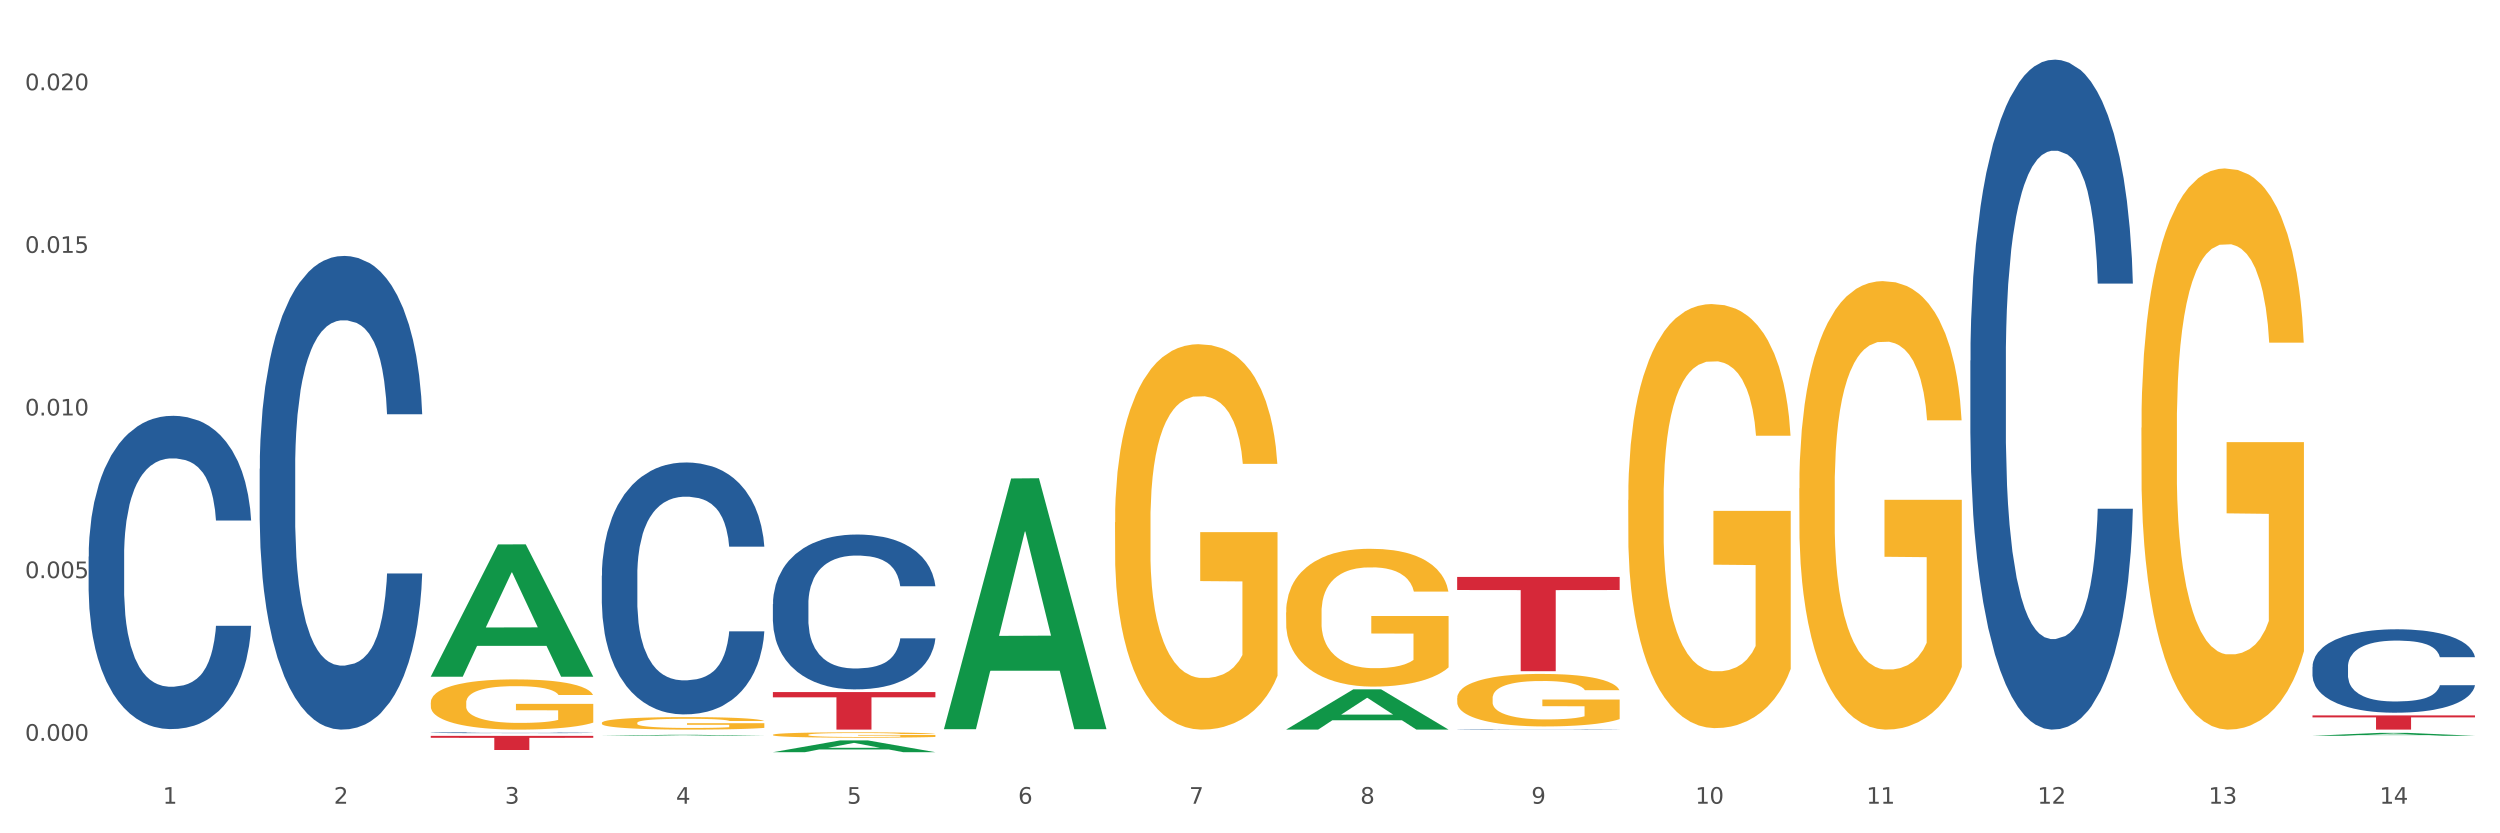
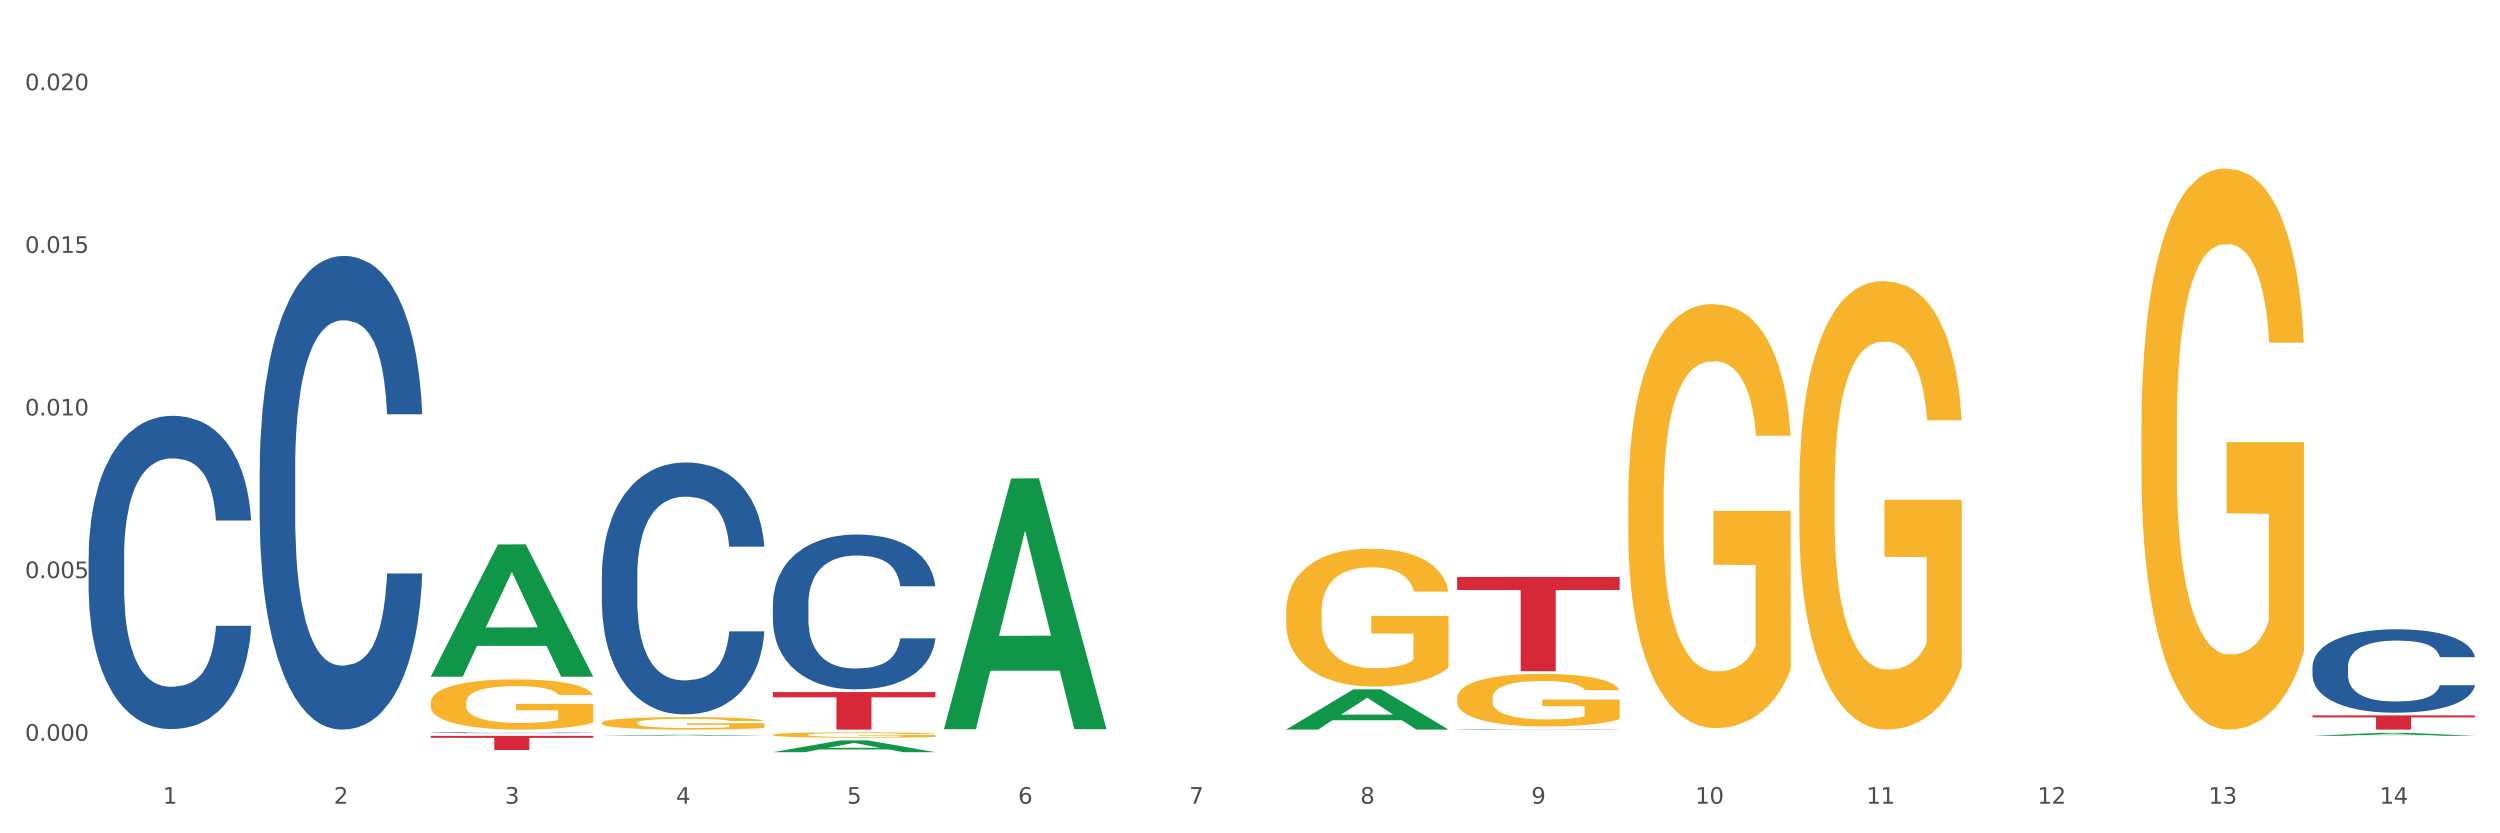
<svg xmlns="http://www.w3.org/2000/svg" xmlns:xlink="http://www.w3.org/1999/xlink" width="1080pt" height="360pt" viewBox="0 0 1080 360" version="1.1">
  <rect x="0" y="0" width="1080" height="360" fill="#333333" stroke="none" />
  <defs>
    <style type="text/css">*{stroke-linejoin: round; stroke-linecap: butt}</style>
  </defs>
  <g id="figure_1">
    <g id="patch_1">
      <path d="M 0 360  L 1080 360  L 1080 0  L 0 0  z " style="fill: #ffffff; stroke: #ffffff; stroke-linejoin: miter" />
    </g>
    <g id="axes_1">
      <g id="matplotlib.axis_1">
        <g id="xtick_1">
          <g id="text_1">
            <g style="fill: #4d4d4d" transform="translate(70.332 347.204) scale(0.096 -0.096)">
              <defs>
                <path id="DejaVuSans-31" d="M 794 531  L 1825 531  L 1825 4091  L 703 3866  L 703 4441  L 1819 4666  L 2450 4666  L 2450 531  L 3481 531  L 3481 0  L 794 0  L 794 531  z " transform="scale(0.016)" />
              </defs>
              <use xlink:href="#DejaVuSans-31" />
            </g>
          </g>
        </g>
        <g id="xtick_2">
          <g id="text_2">
            <g style="fill: #4d4d4d" transform="translate(144.233 347.204) scale(0.096 -0.096)">
              <defs>
                <path id="DejaVuSans-32" d="M 1228 531  L 3431 531  L 3431 0  L 469 0  L 469 531  Q 828 903 1448 1529  Q 2069 2156 2228 2338  Q 2531 2678 2651 2914  Q 2772 3150 2772 3378  Q 2772 3750 2511 3984  Q 2250 4219 1831 4219  Q 1534 4219 1204 4116  Q 875 4013 500 3803  L 500 4441  Q 881 4594 1212 4672  Q 1544 4750 1819 4750  Q 2544 4750 2975 4387  Q 3406 4025 3406 3419  Q 3406 3131 3298 2873  Q 3191 2616 2906 2266  Q 2828 2175 2409 1742  Q 1991 1309 1228 531  z " transform="scale(0.016)" />
              </defs>
              <use xlink:href="#DejaVuSans-32" />
            </g>
          </g>
        </g>
        <g id="xtick_3">
          <g id="text_3">
            <g style="fill: #4d4d4d" transform="translate(218.134 347.204) scale(0.096 -0.096)">
              <defs>
                <path id="DejaVuSans-33" d="M 2597 2516  Q 3050 2419 3304 2112  Q 3559 1806 3559 1356  Q 3559 666 3084 287  Q 2609 -91 1734 -91  Q 1441 -91 1130 -33  Q 819 25 488 141  L 488 750  Q 750 597 1062 519  Q 1375 441 1716 441  Q 2309 441 2620 675  Q 2931 909 2931 1356  Q 2931 1769 2642 2001  Q 2353 2234 1838 2234  L 1294 2234  L 1294 2753  L 1863 2753  Q 2328 2753 2575 2939  Q 2822 3125 2822 3475  Q 2822 3834 2567 4026  Q 2313 4219 1838 4219  Q 1578 4219 1281 4162  Q 984 4106 628 3988  L 628 4550  Q 988 4650 1302 4700  Q 1616 4750 1894 4750  Q 2613 4750 3031 4423  Q 3450 4097 3450 3541  Q 3450 3153 3228 2886  Q 3006 2619 2597 2516  z " transform="scale(0.016)" />
              </defs>
              <use xlink:href="#DejaVuSans-33" />
            </g>
          </g>
        </g>
        <g id="xtick_4">
          <g id="text_4">
            <g style="fill: #4d4d4d" transform="translate(292.034 347.204) scale(0.096 -0.096)">
              <defs>
                <path id="DejaVuSans-34" d="M 2419 4116  L 825 1625  L 2419 1625  L 2419 4116  z M 2253 4666  L 3047 4666  L 3047 1625  L 3713 1625  L 3713 1100  L 3047 1100  L 3047 0  L 2419 0  L 2419 1100  L 313 1100  L 313 1709  L 2253 4666  z " transform="scale(0.016)" />
              </defs>
              <use xlink:href="#DejaVuSans-34" />
            </g>
          </g>
        </g>
        <g id="xtick_5">
          <g id="text_5">
            <g style="fill: #4d4d4d" transform="translate(365.935 347.204) scale(0.096 -0.096)">
              <defs>
                <path id="DejaVuSans-35" d="M 691 4666  L 3169 4666  L 3169 4134  L 1269 4134  L 1269 2991  Q 1406 3038 1543 3061  Q 1681 3084 1819 3084  Q 2600 3084 3056 2656  Q 3513 2228 3513 1497  Q 3513 744 3044 326  Q 2575 -91 1722 -91  Q 1428 -91 1123 -41  Q 819 9 494 109  L 494 744  Q 775 591 1075 516  Q 1375 441 1709 441  Q 2250 441 2565 725  Q 2881 1009 2881 1497  Q 2881 1984 2565 2268  Q 2250 2553 1709 2553  Q 1456 2553 1204 2497  Q 953 2441 691 2322  L 691 4666  z " transform="scale(0.016)" />
              </defs>
              <use xlink:href="#DejaVuSans-35" />
            </g>
          </g>
        </g>
        <g id="xtick_6">
          <g id="text_6">
            <g style="fill: #4d4d4d" transform="translate(439.836 347.204) scale(0.096 -0.096)">
              <defs>
                <path id="DejaVuSans-36" d="M 2113 2584  Q 1688 2584 1439 2293  Q 1191 2003 1191 1497  Q 1191 994 1439 701  Q 1688 409 2113 409  Q 2538 409 2786 701  Q 3034 994 3034 1497  Q 3034 2003 2786 2293  Q 2538 2584 2113 2584  z M 3366 4563  L 3366 3988  Q 3128 4100 2886 4159  Q 2644 4219 2406 4219  Q 1781 4219 1451 3797  Q 1122 3375 1075 2522  Q 1259 2794 1537 2939  Q 1816 3084 2150 3084  Q 2853 3084 3261 2657  Q 3669 2231 3669 1497  Q 3669 778 3244 343  Q 2819 -91 2113 -91  Q 1303 -91 875 529  Q 447 1150 447 2328  Q 447 3434 972 4092  Q 1497 4750 2381 4750  Q 2619 4750 2861 4703  Q 3103 4656 3366 4563  z " transform="scale(0.016)" />
              </defs>
              <use xlink:href="#DejaVuSans-36" />
            </g>
          </g>
        </g>
        <g id="xtick_7">
          <g id="text_7">
            <g style="fill: #4d4d4d" transform="translate(513.737 347.204) scale(0.096 -0.096)">
              <defs>
                <path id="DejaVuSans-37" d="M 525 4666  L 3525 4666  L 3525 4397  L 1831 0  L 1172 0  L 2766 4134  L 525 4134  L 525 4666  z " transform="scale(0.016)" />
              </defs>
              <use xlink:href="#DejaVuSans-37" />
            </g>
          </g>
        </g>
        <g id="xtick_8">
          <g id="text_8">
            <g style="fill: #4d4d4d" transform="translate(587.638 347.204) scale(0.096 -0.096)">
              <defs>
                <path id="DejaVuSans-38" d="M 2034 2216  Q 1584 2216 1326 1975  Q 1069 1734 1069 1313  Q 1069 891 1326 650  Q 1584 409 2034 409  Q 2484 409 2743 651  Q 3003 894 3003 1313  Q 3003 1734 2745 1975  Q 2488 2216 2034 2216  z M 1403 2484  Q 997 2584 770 2862  Q 544 3141 544 3541  Q 544 4100 942 4425  Q 1341 4750 2034 4750  Q 2731 4750 3128 4425  Q 3525 4100 3525 3541  Q 3525 3141 3298 2862  Q 3072 2584 2669 2484  Q 3125 2378 3379 2068  Q 3634 1759 3634 1313  Q 3634 634 3220 271  Q 2806 -91 2034 -91  Q 1263 -91 848 271  Q 434 634 434 1313  Q 434 1759 690 2068  Q 947 2378 1403 2484  z M 1172 3481  Q 1172 3119 1398 2916  Q 1625 2713 2034 2713  Q 2441 2713 2670 2916  Q 2900 3119 2900 3481  Q 2900 3844 2670 4047  Q 2441 4250 2034 4250  Q 1625 4250 1398 4047  Q 1172 3844 1172 3481  z " transform="scale(0.016)" />
              </defs>
              <use xlink:href="#DejaVuSans-38" />
            </g>
          </g>
        </g>
        <g id="xtick_9">
          <g id="text_9">
            <g style="fill: #4d4d4d" transform="translate(661.539 347.204) scale(0.096 -0.096)">
              <defs>
                <path id="DejaVuSans-39" d="M 703 97  L 703 672  Q 941 559 1184 500  Q 1428 441 1663 441  Q 2288 441 2617 861  Q 2947 1281 2994 2138  Q 2813 1869 2534 1725  Q 2256 1581 1919 1581  Q 1219 1581 811 2004  Q 403 2428 403 3163  Q 403 3881 828 4315  Q 1253 4750 1959 4750  Q 2769 4750 3195 4129  Q 3622 3509 3622 2328  Q 3622 1225 3098 567  Q 2575 -91 1691 -91  Q 1453 -91 1209 -44  Q 966 3 703 97  z M 1959 2075  Q 2384 2075 2632 2365  Q 2881 2656 2881 3163  Q 2881 3666 2632 3958  Q 2384 4250 1959 4250  Q 1534 4250 1286 3958  Q 1038 3666 1038 3163  Q 1038 2656 1286 2365  Q 1534 2075 1959 2075  z " transform="scale(0.016)" />
              </defs>
              <use xlink:href="#DejaVuSans-39" />
            </g>
          </g>
        </g>
        <g id="xtick_10">
          <g id="text_10">
            <g style="fill: #4d4d4d" transform="translate(732.386 347.204) scale(0.096 -0.096)">
              <defs>
                <path id="DejaVuSans-30" d="M 2034 4250  Q 1547 4250 1301 3770  Q 1056 3291 1056 2328  Q 1056 1369 1301 889  Q 1547 409 2034 409  Q 2525 409 2770 889  Q 3016 1369 3016 2328  Q 3016 3291 2770 3770  Q 2525 4250 2034 4250  z M 2034 4750  Q 2819 4750 3233 4129  Q 3647 3509 3647 2328  Q 3647 1150 3233 529  Q 2819 -91 2034 -91  Q 1250 -91 836 529  Q 422 1150 422 2328  Q 422 3509 836 4129  Q 1250 4750 2034 4750  z " transform="scale(0.016)" />
              </defs>
              <use xlink:href="#DejaVuSans-31" />
              <use xlink:href="#DejaVuSans-30" transform="translate(63.623 0)" />
            </g>
          </g>
        </g>
        <g id="xtick_11">
          <g id="text_11">
            <g style="fill: #4d4d4d" transform="translate(806.287 347.204) scale(0.096 -0.096)">
              <use xlink:href="#DejaVuSans-31" />
              <use xlink:href="#DejaVuSans-31" transform="translate(63.623 0)" />
            </g>
          </g>
        </g>
        <g id="xtick_12">
          <g id="text_12">
            <g style="fill: #4d4d4d" transform="translate(880.187 347.204) scale(0.096 -0.096)">
              <use xlink:href="#DejaVuSans-31" />
              <use xlink:href="#DejaVuSans-32" transform="translate(63.623 0)" />
            </g>
          </g>
        </g>
        <g id="xtick_13">
          <g id="text_13">
            <g style="fill: #4d4d4d" transform="translate(954.088 347.204) scale(0.096 -0.096)">
              <use xlink:href="#DejaVuSans-31" />
              <use xlink:href="#DejaVuSans-33" transform="translate(63.623 0)" />
            </g>
          </g>
        </g>
        <g id="xtick_14">
          <g id="text_14">
            <g style="fill: #4d4d4d" transform="translate(1027.989 347.204) scale(0.096 -0.096)">
              <use xlink:href="#DejaVuSans-31" />
              <use xlink:href="#DejaVuSans-34" transform="translate(63.623 0)" />
            </g>
          </g>
        </g>
        <g id="xtick_15" />
        <g id="xtick_16" />
        <g id="xtick_17" />
        <g id="xtick_18" />
        <g id="xtick_19" />
        <g id="xtick_20" />
        <g id="xtick_21" />
        <g id="xtick_22" />
        <g id="xtick_23" />
        <g id="xtick_24" />
        <g id="xtick_25" />
        <g id="xtick_26" />
        <g id="xtick_27" />
      </g>
      <g id="matplotlib.axis_2">
        <g id="ytick_1">
          <g id="text_15">
            <g style="fill: #4d4d4d" transform="translate(10.8 320.008) scale(0.096 -0.096)">
              <defs>
                <path id="DejaVuSans-2e" d="M 684 794  L 1344 794  L 1344 0  L 684 0  L 684 794  z " transform="scale(0.016)" />
              </defs>
              <use xlink:href="#DejaVuSans-30" />
              <use xlink:href="#DejaVuSans-2e" transform="translate(63.623 0)" />
              <use xlink:href="#DejaVuSans-30" transform="translate(95.41 0)" />
              <use xlink:href="#DejaVuSans-30" transform="translate(159.033 0)" />
              <use xlink:href="#DejaVuSans-30" transform="translate(222.656 0)" />
            </g>
          </g>
        </g>
        <g id="ytick_2">
          <g id="text_16">
            <g style="fill: #4d4d4d" transform="translate(10.8 249.751) scale(0.096 -0.096)">
              <use xlink:href="#DejaVuSans-30" />
              <use xlink:href="#DejaVuSans-2e" transform="translate(63.623 0)" />
              <use xlink:href="#DejaVuSans-30" transform="translate(95.41 0)" />
              <use xlink:href="#DejaVuSans-30" transform="translate(159.033 0)" />
              <use xlink:href="#DejaVuSans-35" transform="translate(222.656 0)" />
            </g>
          </g>
        </g>
        <g id="ytick_3">
          <g id="text_17">
            <g style="fill: #4d4d4d" transform="translate(10.8 179.494) scale(0.096 -0.096)">
              <use xlink:href="#DejaVuSans-30" />
              <use xlink:href="#DejaVuSans-2e" transform="translate(63.623 0)" />
              <use xlink:href="#DejaVuSans-30" transform="translate(95.41 0)" />
              <use xlink:href="#DejaVuSans-31" transform="translate(159.033 0)" />
              <use xlink:href="#DejaVuSans-30" transform="translate(222.656 0)" />
            </g>
          </g>
        </g>
        <g id="ytick_4">
          <g id="text_18">
            <g style="fill: #4d4d4d" transform="translate(10.8 109.238) scale(0.096 -0.096)">
              <use xlink:href="#DejaVuSans-30" />
              <use xlink:href="#DejaVuSans-2e" transform="translate(63.623 0)" />
              <use xlink:href="#DejaVuSans-30" transform="translate(95.41 0)" />
              <use xlink:href="#DejaVuSans-31" transform="translate(159.033 0)" />
              <use xlink:href="#DejaVuSans-35" transform="translate(222.656 0)" />
            </g>
          </g>
        </g>
        <g id="ytick_5">
          <g id="text_19">
            <g style="fill: #4d4d4d" transform="translate(10.8 38.981) scale(0.096 -0.096)">
              <use xlink:href="#DejaVuSans-30" />
              <use xlink:href="#DejaVuSans-2e" transform="translate(63.623 0)" />
              <use xlink:href="#DejaVuSans-30" transform="translate(95.41 0)" />
              <use xlink:href="#DejaVuSans-32" transform="translate(159.033 0)" />
              <use xlink:href="#DejaVuSans-30" transform="translate(222.656 0)" />
            </g>
          </g>
        </g>
        <g id="ytick_6" />
        <g id="ytick_7" />
        <g id="ytick_8" />
        <g id="ytick_9" />
      </g>
      <g id="PolyCollection_1">
        <path d="M 186.085 292.229  L 186.157 292.175  L 215.108 235.196  L 227.123 235.142  L 256.291 292.337  L 242.394 292.337  L 236.097 279.018  L 206.206 279.018  L 205.988 279.233  L 199.909 292.337  L 186.085 292.337  L 186.085 292.229  L 209.969 271.07  L 232.334 271.016  L 221.26 247.333  L 221.115 247.225  L 220.97 247.386  L 209.897 271.016  L 209.969 271.07  L 186.085 292.229  z " clip-path="url(#pd721830753)" style="fill: #109648" />
        <path d="M 186.085 316.526  L 186.168 316.526  L 186.168 316.516  L 186.417 316.504  L 187.33 316.48  L 188.491 316.462  L 190.483 316.441  L 191.562 316.432  L 192.973 316.423  L 195.877 316.407  L 199.196 316.393  L 201.52 316.386  L 203.263 316.381  L 207.163 316.373  L 209.404 316.369  L 211.727 316.366  L 213.719 316.364  L 217.038 316.362  L 219.694 316.361  L 222.764 316.36  L 225.337 316.361  L 228.739 316.362  L 233.718 316.366  L 235.627 316.368  L 238.2 316.372  L 240.855 316.378  L 243.013 316.383  L 245.502 316.391  L 248.075 316.401  L 250.565 316.414  L 252.307 316.426  L 253.718 316.438  L 254.963 316.453  L 255.876 316.47  L 256.291 316.484  L 241.104 316.484  L 240.689 316.471  L 239.859 316.458  L 239.03 316.449  L 238.117 316.441  L 236.706 316.433  L 235.461 316.427  L 233.387 316.421  L 231.478 316.417  L 229.901 316.415  L 227.992 316.413  L 223.926 316.411  L 221.022 316.411  L 219.196 316.411  L 216.955 316.413  L 215.047 316.415  L 212.806 316.419  L 211.063 316.424  L 209.321 316.429  L 208.325 316.433  L 206.831 316.441  L 205.835 316.447  L 204.508 316.457  L 203.761 316.465  L 202.433 316.484  L 201.852 316.498  L 201.603 316.508  L 201.437 316.519  L 201.437 316.571  L 201.935 316.595  L 202.35 316.605  L 203.014 316.617  L 204.259 316.632  L 206.084 316.646  L 207.993 316.656  L 209.57 316.663  L 211.063 316.668  L 212.557 316.671  L 214.383 316.675  L 215.877 316.677  L 218.117 316.679  L 220.773 316.68  L 222.847 316.68  L 227.08 316.678  L 228.988 316.676  L 230.814 316.674  L 232.806 316.67  L 234.382 316.666  L 235.295 316.663  L 236.789 316.657  L 237.951 316.65  L 238.947 316.642  L 239.61 316.636  L 240.357 316.625  L 240.938 316.614  L 241.104 316.608  L 256.291 316.608  L 255.959 316.62  L 255.378 316.632  L 254.216 316.648  L 253.303 316.657  L 251.892 316.668  L 250.399 316.677  L 248.324 316.688  L 246.415 316.696  L 244.424 316.702  L 242.266 316.708  L 238.366 316.717  L 236.955 316.719  L 233.967 316.723  L 231.644 316.726  L 228.241 316.728  L 224.756 316.729  L 221.105 316.73  L 217.868 316.729  L 214.3 316.727  L 212.059 316.725  L 209.57 316.722  L 206.665 316.717  L 203.927 316.711  L 201.354 316.705  L 198.947 316.697  L 196.707 316.688  L 193.802 316.674  L 191.645 316.66  L 190.068 316.646  L 188.989 316.635  L 187.91 316.621  L 187.33 316.611  L 186.417 316.588  L 186.085 316.566  L 186.085 316.526  z " clip-path="url(#pd721830753)" style="fill: #255c99" />
        <path d="M 259.986 248.69  L 260.069 248.59  L 260.069 245.807  L 260.318 242.03  L 261.23 235.072  L 262.392 229.804  L 264.384 223.641  L 265.463 221.057  L 266.873 218.174  L 269.778 213.502  L 273.097 209.526  L 275.421 207.34  L 277.164 205.948  L 281.064 203.463  L 283.305 202.37  L 285.628 201.475  L 287.62 200.879  L 290.939 200.183  L 293.595 199.885  L 296.665 199.785  L 299.238 199.885  L 302.64 200.282  L 307.619 201.475  L 309.528 202.171  L 312.101 203.364  L 314.756 204.954  L 316.914 206.545  L 319.403 208.831  L 321.976 211.813  L 324.465 215.59  L 326.208 219.069  L 327.619 222.747  L 328.864 227.22  L 329.776 232.09  L 330.191 236.165  L 315.005 236.165  L 314.59 232.488  L 313.76 228.512  L 312.93 225.828  L 312.018 223.641  L 310.607 221.156  L 309.362 219.566  L 307.287 217.677  L 305.379 216.484  L 303.802 215.789  L 301.893 215.192  L 297.827 214.596  L 294.923 214.596  L 293.097 214.795  L 290.856 215.292  L 288.948 215.987  L 286.707 217.18  L 284.964 218.472  L 283.222 220.162  L 282.226 221.355  L 280.732 223.542  L 279.736 225.331  L 278.408 228.412  L 277.662 230.599  L 276.334 236.265  L 275.753 240.44  L 275.504 243.322  L 275.338 246.503  L 275.338 262.009  L 275.836 268.967  L 276.251 271.949  L 276.915 275.329  L 278.159 279.702  L 279.985 283.976  L 281.894 287.058  L 283.471 288.946  L 284.964 290.338  L 286.458 291.431  L 288.284 292.425  L 289.777 293.022  L 292.018 293.618  L 294.674 293.916  L 296.748 293.916  L 300.98 293.419  L 302.889 292.922  L 304.715 292.227  L 306.706 291.133  L 308.283 289.94  L 309.196 289.046  L 310.69 287.157  L 311.852 285.169  L 312.847 282.883  L 313.511 280.895  L 314.258 277.913  L 314.839 274.534  L 315.005 272.744  L 330.191 272.744  L 329.859 276.323  L 329.279 279.802  L 328.117 284.473  L 327.204 287.157  L 325.793 290.437  L 324.299 293.221  L 322.225 296.302  L 320.316 298.588  L 318.324 300.576  L 316.167 302.365  L 312.267 304.85  L 310.856 305.546  L 307.868 306.739  L 305.545 307.435  L 302.142 308.13  L 298.657 308.528  L 295.006 308.627  L 291.769 308.429  L 288.201 307.832  L 285.96 307.236  L 283.471 306.341  L 280.566 304.95  L 277.827 303.26  L 275.255 301.272  L 272.848 298.986  L 270.608 296.401  L 267.703 292.127  L 265.546 287.952  L 263.969 284.076  L 262.89 280.796  L 261.811 276.621  L 261.23 273.738  L 260.318 266.78  L 259.986 260.319  L 259.986 248.69  z " clip-path="url(#pd721830753)" style="fill: #255c99" />
        <path d="M 333.886 260.975  L 333.969 260.914  L 333.969 259.203  L 334.218 256.881  L 335.131 252.604  L 336.293 249.366  L 338.285 245.577  L 339.363 243.988  L 340.774 242.216  L 343.679 239.345  L 346.998 236.9  L 349.322 235.556  L 351.064 234.701  L 354.965 233.173  L 357.205 232.501  L 359.529 231.951  L 361.521 231.584  L 364.84 231.157  L 367.496 230.973  L 370.566 230.912  L 373.139 230.973  L 376.541 231.218  L 381.52 231.951  L 383.429 232.379  L 386.001 233.112  L 388.657 234.09  L 390.815 235.067  L 393.304 236.473  L 395.877 238.306  L 398.366 240.628  L 400.109 242.766  L 401.52 245.027  L 402.764 247.777  L 403.677 250.771  L 404.092 253.276  L 388.906 253.276  L 388.491 251.015  L 387.661 248.571  L 386.831 246.921  L 385.918 245.577  L 384.508 244.05  L 383.263 243.072  L 381.188 241.911  L 379.28 241.178  L 377.703 240.75  L 375.794 240.383  L 371.728 240.017  L 368.823 240.017  L 366.998 240.139  L 364.757 240.444  L 362.848 240.872  L 360.608 241.605  L 358.865 242.4  L 357.122 243.439  L 356.127 244.172  L 354.633 245.516  L 353.637 246.616  L 352.309 248.51  L 351.562 249.854  L 350.235 253.337  L 349.654 255.904  L 349.405 257.676  L 349.239 259.631  L 349.239 269.163  L 349.737 273.441  L 350.152 275.274  L 350.816 277.351  L 352.06 280.04  L 353.886 282.667  L 355.795 284.562  L 357.371 285.723  L 358.865 286.578  L 360.359 287.25  L 362.185 287.861  L 363.678 288.228  L 365.919 288.595  L 368.574 288.778  L 370.649 288.778  L 374.881 288.472  L 376.79 288.167  L 378.616 287.739  L 380.607 287.067  L 382.184 286.334  L 383.097 285.784  L 384.591 284.623  L 385.752 283.401  L 386.748 281.995  L 387.412 280.773  L 388.159 278.94  L 388.74 276.863  L 388.906 275.763  L 404.092 275.763  L 403.76 277.962  L 403.179 280.101  L 402.018 282.973  L 401.105 284.623  L 399.694 286.639  L 398.2 288.35  L 396.126 290.244  L 394.217 291.65  L 392.225 292.872  L 390.068 293.972  L 386.167 295.499  L 384.757 295.927  L 381.769 296.66  L 379.446 297.088  L 376.043 297.516  L 372.558 297.76  L 368.906 297.821  L 365.67 297.699  L 362.102 297.332  L 359.861 296.966  L 357.371 296.416  L 354.467 295.56  L 351.728 294.522  L 349.156 293.3  L 346.749 291.894  L 344.509 290.305  L 341.604 287.678  L 339.446 285.112  L 337.87 282.729  L 336.791 280.712  L 335.712 278.146  L 335.131 276.374  L 334.218 272.096  L 333.886 268.125  L 333.886 260.975  z " clip-path="url(#pd721830753)" style="fill: #255c99" />
-         <path d="M 629.49 315.083  L 629.573 315.082  L 629.573 315.077  L 629.822 315.07  L 630.735 315.056  L 631.896 315.046  L 633.888 315.034  L 634.967 315.029  L 636.378 315.024  L 639.282 315.015  L 642.602 315.007  L 644.925 315.003  L 646.668 315  L 650.568 314.996  L 652.809 314.993  L 655.132 314.992  L 657.124 314.991  L 660.444 314.989  L 663.099 314.989  L 666.17 314.988  L 668.742 314.989  L 672.144 314.989  L 677.124 314.992  L 679.032 314.993  L 681.605 314.995  L 684.26 314.998  L 686.418 315.001  L 688.908 315.006  L 691.48 315.012  L 693.97 315.019  L 695.712 315.026  L 697.123 315.033  L 698.368 315.041  L 699.281 315.051  L 699.696 315.058  L 684.509 315.058  L 684.094 315.051  L 683.265 315.044  L 682.435 315.039  L 681.522 315.034  L 680.111 315.03  L 678.866 315.027  L 676.792 315.023  L 674.883 315.021  L 673.306 315.019  L 671.398 315.018  L 667.331 315.017  L 664.427 315.017  L 662.601 315.017  L 660.361 315.018  L 658.452 315.02  L 656.211 315.022  L 654.469 315.024  L 652.726 315.028  L 651.73 315.03  L 650.236 315.034  L 649.24 315.038  L 647.913 315.044  L 647.166 315.048  L 645.838 315.059  L 645.257 315.067  L 645.008 315.072  L 644.842 315.078  L 644.842 315.108  L 645.34 315.122  L 645.755 315.127  L 646.419 315.134  L 647.664 315.142  L 649.489 315.15  L 651.398 315.156  L 652.975 315.16  L 654.469 315.163  L 655.962 315.165  L 657.788 315.167  L 659.282 315.168  L 661.522 315.169  L 664.178 315.17  L 666.253 315.17  L 670.485 315.169  L 672.393 315.168  L 674.219 315.166  L 676.211 315.164  L 677.788 315.162  L 678.7 315.16  L 680.194 315.157  L 681.356 315.153  L 682.352 315.148  L 683.016 315.145  L 683.762 315.139  L 684.343 315.132  L 684.509 315.129  L 699.696 315.129  L 699.364 315.136  L 698.783 315.142  L 697.621 315.151  L 696.708 315.157  L 695.297 315.163  L 693.804 315.168  L 691.729 315.174  L 689.82 315.179  L 687.829 315.182  L 685.671 315.186  L 681.771 315.191  L 680.36 315.192  L 677.373 315.194  L 675.049 315.196  L 671.647 315.197  L 668.161 315.198  L 664.51 315.198  L 661.273 315.197  L 657.705 315.196  L 655.464 315.195  L 652.975 315.193  L 650.07 315.191  L 647.332 315.188  L 644.759 315.184  L 642.353 315.179  L 640.112 315.174  L 637.208 315.166  L 635.05 315.158  L 633.473 315.151  L 632.394 315.144  L 631.316 315.136  L 630.735 315.131  L 629.822 315.117  L 629.49 315.105  L 629.49 315.083  z " clip-path="url(#pd721830753)" style="fill: #255c99" />
-         <path d="M 851.192 155.809  L 851.275 155.544  L 851.275 148.143  L 851.524 138.099  L 852.437 119.596  L 853.599 105.586  L 855.591 89.198  L 856.67 82.326  L 858.08 74.66  L 860.985 62.237  L 864.304 51.664  L 866.628 45.848  L 868.37 42.148  L 872.271 35.54  L 874.511 32.632  L 876.835 30.253  L 878.827 28.667  L 882.146 26.817  L 884.802 26.024  L 887.872 25.759  L 890.445 26.024  L 893.847 27.081  L 898.826 30.253  L 900.735 32.103  L 903.307 35.275  L 905.963 39.505  L 908.121 43.734  L 910.61 49.813  L 913.183 57.743  L 915.672 67.788  L 917.415 77.039  L 918.826 86.819  L 920.071 98.714  L 920.983 111.666  L 921.398 122.503  L 906.212 122.503  L 905.797 112.723  L 904.967 102.15  L 904.137 95.013  L 903.224 89.198  L 901.814 82.59  L 900.569 78.361  L 898.494 73.338  L 896.586 70.166  L 895.009 68.316  L 893.1 66.73  L 889.034 65.144  L 886.129 65.144  L 884.304 65.673  L 882.063 66.995  L 880.154 68.845  L 877.914 72.017  L 876.171 75.453  L 874.428 79.947  L 873.433 83.119  L 871.939 88.934  L 870.943 93.692  L 869.615 101.886  L 868.868 107.701  L 867.541 122.768  L 866.96 133.869  L 866.711 141.535  L 866.545 149.993  L 866.545 191.228  L 867.043 209.731  L 867.458 217.661  L 868.122 226.648  L 869.366 238.279  L 871.192 249.645  L 873.101 257.839  L 874.677 262.861  L 876.171 266.562  L 877.665 269.469  L 879.491 272.113  L 880.984 273.698  L 883.225 275.284  L 885.88 276.077  L 887.955 276.077  L 892.187 274.756  L 894.096 273.434  L 895.922 271.584  L 897.913 268.676  L 899.49 265.504  L 900.403 263.125  L 901.897 258.103  L 903.058 252.817  L 904.054 246.737  L 904.718 241.451  L 905.465 233.521  L 906.046 224.534  L 906.212 219.776  L 921.398 219.776  L 921.066 229.292  L 920.485 238.543  L 919.324 250.966  L 918.411 258.103  L 917 266.826  L 915.506 274.227  L 913.432 282.421  L 911.523 288.501  L 909.531 293.787  L 907.374 298.545  L 903.473 305.153  L 902.063 307.004  L 899.075 310.176  L 896.752 312.026  L 893.349 313.876  L 889.864 314.934  L 886.212 315.198  L 882.976 314.669  L 879.408 313.083  L 877.167 311.497  L 874.677 309.118  L 871.773 305.418  L 869.034 300.924  L 866.462 295.638  L 864.055 289.558  L 861.815 282.686  L 858.91 271.32  L 856.752 260.218  L 855.176 249.909  L 854.097 241.186  L 853.018 230.084  L 852.437 222.419  L 851.524 203.916  L 851.192 186.735  L 851.192 155.809  z " clip-path="url(#pd721830753)" style="fill: #255c99" />
+         <path d="M 629.49 315.083  L 629.573 315.082  L 629.573 315.077  L 629.822 315.07  L 630.735 315.056  L 631.896 315.046  L 633.888 315.034  L 634.967 315.029  L 636.378 315.024  L 639.282 315.015  L 642.602 315.007  L 644.925 315.003  L 646.668 315  L 650.568 314.996  L 652.809 314.993  L 655.132 314.992  L 657.124 314.991  L 660.444 314.989  L 663.099 314.989  L 666.17 314.988  L 668.742 314.989  L 672.144 314.989  L 677.124 314.992  L 679.032 314.993  L 681.605 314.995  L 684.26 314.998  L 686.418 315.001  L 688.908 315.006  L 691.48 315.012  L 693.97 315.019  L 695.712 315.026  L 697.123 315.033  L 698.368 315.041  L 699.281 315.051  L 699.696 315.058  L 684.509 315.058  L 684.094 315.051  L 683.265 315.044  L 682.435 315.039  L 681.522 315.034  L 678.866 315.027  L 676.792 315.023  L 674.883 315.021  L 673.306 315.019  L 671.398 315.018  L 667.331 315.017  L 664.427 315.017  L 662.601 315.017  L 660.361 315.018  L 658.452 315.02  L 656.211 315.022  L 654.469 315.024  L 652.726 315.028  L 651.73 315.03  L 650.236 315.034  L 649.24 315.038  L 647.913 315.044  L 647.166 315.048  L 645.838 315.059  L 645.257 315.067  L 645.008 315.072  L 644.842 315.078  L 644.842 315.108  L 645.34 315.122  L 645.755 315.127  L 646.419 315.134  L 647.664 315.142  L 649.489 315.15  L 651.398 315.156  L 652.975 315.16  L 654.469 315.163  L 655.962 315.165  L 657.788 315.167  L 659.282 315.168  L 661.522 315.169  L 664.178 315.17  L 666.253 315.17  L 670.485 315.169  L 672.393 315.168  L 674.219 315.166  L 676.211 315.164  L 677.788 315.162  L 678.7 315.16  L 680.194 315.157  L 681.356 315.153  L 682.352 315.148  L 683.016 315.145  L 683.762 315.139  L 684.343 315.132  L 684.509 315.129  L 699.696 315.129  L 699.364 315.136  L 698.783 315.142  L 697.621 315.151  L 696.708 315.157  L 695.297 315.163  L 693.804 315.168  L 691.729 315.174  L 689.82 315.179  L 687.829 315.182  L 685.671 315.186  L 681.771 315.191  L 680.36 315.192  L 677.373 315.194  L 675.049 315.196  L 671.647 315.197  L 668.161 315.198  L 664.51 315.198  L 661.273 315.197  L 657.705 315.196  L 655.464 315.195  L 652.975 315.193  L 650.07 315.191  L 647.332 315.188  L 644.759 315.184  L 642.353 315.179  L 640.112 315.174  L 637.208 315.166  L 635.05 315.158  L 633.473 315.151  L 632.394 315.144  L 631.316 315.136  L 630.735 315.131  L 629.822 315.117  L 629.49 315.105  L 629.49 315.083  z " clip-path="url(#pd721830753)" style="fill: #255c99" />
        <path d="M 998.994 288.047  L 999.077 288.014  L 999.077 287.092  L 999.326 285.841  L 1000.239 283.536  L 1001.401 281.791  L 1003.392 279.75  L 1004.471 278.894  L 1005.882 277.939  L 1008.786 276.391  L 1012.106 275.074  L 1014.43 274.35  L 1016.172 273.889  L 1020.073 273.066  L 1022.313 272.704  L 1024.637 272.407  L 1026.628 272.21  L 1029.948 271.979  L 1032.603 271.881  L 1035.674 271.848  L 1038.246 271.881  L 1041.649 272.012  L 1046.628 272.407  L 1048.537 272.638  L 1051.109 273.033  L 1053.765 273.56  L 1055.922 274.087  L 1058.412 274.844  L 1060.984 275.832  L 1063.474 277.083  L 1065.217 278.235  L 1066.627 279.453  L 1067.872 280.935  L 1068.785 282.548  L 1069.2 283.898  L 1054.014 283.898  L 1053.599 282.68  L 1052.769 281.363  L 1051.939 280.474  L 1051.026 279.75  L 1049.615 278.927  L 1048.371 278.4  L 1046.296 277.774  L 1044.387 277.379  L 1042.811 277.149  L 1040.902 276.951  L 1036.836 276.754  L 1033.931 276.754  L 1032.105 276.819  L 1029.865 276.984  L 1027.956 277.214  L 1025.716 277.61  L 1023.973 278.038  L 1022.23 278.597  L 1021.234 278.992  L 1019.741 279.717  L 1018.745 280.309  L 1017.417 281.33  L 1016.67 282.054  L 1015.342 283.931  L 1014.761 285.314  L 1014.512 286.269  L 1014.347 287.322  L 1014.347 292.459  L 1014.844 294.763  L 1015.259 295.751  L 1015.923 296.871  L 1017.168 298.319  L 1018.994 299.735  L 1020.902 300.756  L 1022.479 301.381  L 1023.973 301.842  L 1025.467 302.204  L 1027.292 302.534  L 1028.786 302.731  L 1031.027 302.929  L 1033.682 303.027  L 1035.757 303.027  L 1039.989 302.863  L 1041.898 302.698  L 1043.723 302.468  L 1045.715 302.106  L 1047.292 301.711  L 1048.205 301.414  L 1049.698 300.789  L 1050.86 300.13  L 1051.856 299.373  L 1052.52 298.714  L 1053.267 297.727  L 1053.848 296.607  L 1054.014 296.015  L 1069.2 296.015  L 1068.868 297.2  L 1068.287 298.352  L 1067.125 299.9  L 1066.213 300.789  L 1064.802 301.875  L 1063.308 302.797  L 1061.233 303.818  L 1059.325 304.575  L 1057.333 305.233  L 1055.175 305.826  L 1051.275 306.649  L 1049.864 306.88  L 1046.877 307.275  L 1044.553 307.505  L 1041.151 307.736  L 1037.665 307.867  L 1034.014 307.9  L 1030.778 307.835  L 1027.209 307.637  L 1024.969 307.439  L 1022.479 307.143  L 1019.575 306.682  L 1016.836 306.122  L 1014.264 305.464  L 1011.857 304.707  L 1009.616 303.851  L 1006.712 302.435  L 1004.554 301.052  L 1002.977 299.768  L 1001.899 298.681  L 1000.82 297.299  L 1000.239 296.344  L 999.326 294.039  L 998.994 291.899  L 998.994 288.047  z " clip-path="url(#pd721830753)" style="fill: #255c99" />
        <path d="M 259.986 312.289  L 260.068 312.284  L 260.068 312.106  L 260.234 311.953  L 261.063 311.583  L 262.306 311.276  L 263.218 311.113  L 264.13 310.98  L 265.208 310.847  L 266.534 310.709  L 268.937 310.506  L 270.429 310.402  L 272.253 310.294  L 275.568 310.136  L 277.972 310.047  L 280.459 309.973  L 284.52 309.884  L 287.173 309.844  L 289.991 309.815  L 293.389 309.795  L 295.959 309.79  L 301.595 309.805  L 306.403 309.849  L 308.724 309.884  L 311.707 309.943  L 313.282 309.983  L 315.852 310.062  L 318.504 310.165  L 320.328 310.254  L 323.063 310.422  L 325.135 310.59  L 327.042 310.797  L 328.036 310.941  L 328.782 311.074  L 329.445 311.227  L 330.109 311.469  L 315.189 311.469  L 314.609 311.296  L 313.697 311.133  L 312.371 310.975  L 311.21 310.876  L 309.221 310.753  L 307.397 310.674  L 305.491 310.615  L 303.17 310.565  L 301.347 310.541  L 298.777 310.521  L 293.721 310.526  L 290.322 310.565  L 288.002 310.615  L 286.51 310.659  L 285.183 310.709  L 283.691 310.778  L 281.951 310.881  L 280.707 310.975  L 279.464 311.094  L 278.47 311.212  L 277.558 311.351  L 276.812 311.499  L 276.232 311.652  L 275.734 311.839  L 275.32 312.151  L 275.32 312.827  L 275.486 312.98  L 275.9 313.183  L 276.397 313.336  L 277.226 313.519  L 277.972 313.642  L 279.381 313.82  L 280.956 313.968  L 282.199 314.062  L 283.443 314.141  L 285.598 314.25  L 288.002 314.339  L 290.074 314.393  L 292.892 314.442  L 294.798 314.462  L 296.456 314.472  L 300.518 314.472  L 303.419 314.457  L 306.651 314.422  L 309.138 314.378  L 311.21 314.324  L 313.531 314.235  L 315.023 314.151  L 315.023 313.119  L 296.788 313.114  L 296.788 312.427  L 330.191 312.427  L 330.191 314.442  L 328.782 314.546  L 327.207 314.64  L 325.55 314.724  L 323.063 314.827  L 320.079 314.926  L 317.427 314.995  L 314.609 315.055  L 311.293 315.109  L 306.983 315.158  L 304.33 315.178  L 301.015 315.193  L 297.119 315.198  L 293.721 315.188  L 290.405 315.163  L 286.924 315.119  L 283.526 315.055  L 280.956 314.99  L 278.387 314.911  L 275.651 314.808  L 273.496 314.709  L 271.839 314.62  L 270.015 314.506  L 268.026 314.358  L 266.534 314.225  L 265.208 314.087  L 263.798 313.909  L 262.804 313.756  L 261.809 313.563  L 261.229 313.42  L 260.566 313.198  L 260.068 312.887  L 259.986 312.289  z " clip-path="url(#pd721830753)" style="fill: #f7b32b" />
        <path d="M 333.886 317.437  L 333.969 317.435  L 333.969 317.358  L 334.135 317.292  L 334.964 317.132  L 336.207 317.001  L 337.119 316.93  L 338.031 316.873  L 339.108 316.815  L 340.435 316.756  L 342.838 316.669  L 344.33 316.624  L 346.154 316.577  L 349.469 316.509  L 351.873 316.471  L 354.36 316.439  L 358.421 316.401  L 361.074 316.384  L 363.892 316.371  L 367.29 316.362  L 369.86 316.36  L 375.496 316.367  L 380.304 316.386  L 382.624 316.401  L 385.608 316.426  L 387.183 316.443  L 389.753 316.477  L 392.405 316.522  L 394.229 316.56  L 396.964 316.633  L 399.036 316.705  L 400.943 316.794  L 401.937 316.856  L 402.683 316.913  L 403.346 316.979  L 404.009 317.084  L 389.09 317.084  L 388.509 317.009  L 387.598 316.939  L 386.271 316.871  L 385.111 316.828  L 383.122 316.775  L 381.298 316.741  L 379.392 316.716  L 377.071 316.694  L 375.247 316.684  L 372.678 316.675  L 367.622 316.677  L 364.223 316.694  L 361.902 316.716  L 360.41 316.735  L 359.084 316.756  L 357.592 316.786  L 355.852 316.83  L 354.608 316.871  L 353.365 316.922  L 352.37 316.973  L 351.459 317.032  L 350.713 317.096  L 350.132 317.162  L 349.635 317.243  L 349.221 317.377  L 349.221 317.668  L 349.386 317.734  L 349.801 317.822  L 350.298 317.888  L 351.127 317.966  L 351.873 318.019  L 353.282 318.096  L 354.857 318.16  L 356.1 318.2  L 357.344 318.234  L 359.499 318.281  L 361.902 318.319  L 363.975 318.343  L 366.793 318.364  L 368.699 318.373  L 370.357 318.377  L 374.418 318.377  L 377.32 318.37  L 380.552 318.356  L 383.039 318.336  L 385.111 318.313  L 387.432 318.275  L 388.924 318.239  L 388.924 317.794  L 370.689 317.792  L 370.689 317.496  L 404.092 317.496  L 404.092 318.364  L 402.683 318.409  L 401.108 318.449  L 399.451 318.485  L 396.964 318.53  L 393.98 318.573  L 391.328 318.602  L 388.509 318.628  L 385.194 318.651  L 380.884 318.673  L 378.231 318.681  L 374.916 318.687  L 371.02 318.69  L 367.622 318.685  L 364.306 318.675  L 360.825 318.655  L 357.427 318.628  L 354.857 318.6  L 352.287 318.566  L 349.552 318.521  L 347.397 318.479  L 345.739 318.441  L 343.916 318.392  L 341.927 318.328  L 340.435 318.27  L 339.108 318.211  L 337.699 318.134  L 336.705 318.068  L 335.71 317.985  L 335.13 317.924  L 334.467 317.828  L 333.969 317.694  L 333.886 317.437  z " clip-path="url(#pd721830753)" style="fill: #f7b32b" />
        <path d="M 112.184 202.505  L 112.267 202.318  L 112.267 197.086  L 112.516 189.984  L 113.429 176.902  L 114.59 166.997  L 116.582 155.41  L 117.661 150.551  L 119.072 145.131  L 121.976 136.348  L 125.296 128.872  L 127.619 124.761  L 129.362 122.144  L 133.262 117.472  L 135.503 115.416  L 137.826 113.734  L 139.818 112.613  L 143.137 111.305  L 145.793 110.744  L 148.863 110.557  L 151.436 110.744  L 154.838 111.492  L 159.818 113.734  L 161.726 115.042  L 164.299 117.285  L 166.954 120.275  L 169.112 123.265  L 171.602 127.564  L 174.174 133.17  L 176.664 140.272  L 178.406 146.813  L 179.817 153.728  L 181.062 162.138  L 181.975 171.295  L 182.39 178.958  L 167.203 178.958  L 166.788 172.043  L 165.959 164.567  L 165.129 159.521  L 164.216 155.41  L 162.805 150.738  L 161.56 147.748  L 159.486 144.197  L 157.577 141.954  L 156 140.646  L 154.092 139.525  L 150.025 138.403  L 147.121 138.403  L 145.295 138.777  L 143.055 139.711  L 141.146 141.02  L 138.905 143.262  L 137.163 145.692  L 135.42 148.869  L 134.424 151.112  L 132.93 155.223  L 131.934 158.587  L 130.607 164.381  L 129.86 168.492  L 128.532 179.145  L 127.951 186.994  L 127.702 192.413  L 127.536 198.394  L 127.536 227.548  L 128.034 240.63  L 128.449 246.237  L 129.113 252.591  L 130.358 260.814  L 132.183 268.85  L 134.092 274.644  L 135.669 278.194  L 137.163 280.811  L 138.656 282.867  L 140.482 284.735  L 141.976 285.857  L 144.216 286.978  L 146.872 287.539  L 148.946 287.539  L 153.179 286.604  L 155.087 285.67  L 156.913 284.362  L 158.905 282.306  L 160.481 280.063  L 161.394 278.381  L 162.888 274.83  L 164.05 271.093  L 165.046 266.794  L 165.71 263.057  L 166.456 257.45  L 167.037 251.096  L 167.203 247.732  L 182.39 247.732  L 182.058 254.46  L 181.477 261.001  L 180.315 269.784  L 179.402 274.83  L 177.991 280.998  L 176.498 286.23  L 174.423 292.024  L 172.514 296.322  L 170.523 300.06  L 168.365 303.424  L 164.465 308.096  L 163.054 309.404  L 160.067 311.647  L 157.743 312.955  L 154.341 314.263  L 150.855 315.011  L 147.204 315.198  L 143.967 314.824  L 140.399 313.703  L 138.158 312.581  L 135.669 310.899  L 132.764 308.283  L 130.026 305.106  L 127.453 301.368  L 125.047 297.07  L 122.806 292.211  L 119.902 284.175  L 117.744 276.325  L 116.167 269.037  L 115.088 262.87  L 114.01 255.02  L 113.429 249.601  L 112.516 236.519  L 112.184 224.371  L 112.184 202.505  z " clip-path="url(#pd721830753)" style="fill: #255c99" />
-         <path d="M 481.688 225.63  L 481.771 225.478  L 481.771 220.004  L 481.937 215.29  L 482.766 203.885  L 484.009 194.457  L 484.921 189.439  L 485.833 185.333  L 486.91 181.227  L 488.236 176.969  L 490.64 170.734  L 492.132 167.541  L 493.956 164.195  L 497.271 159.329  L 499.675 156.592  L 502.161 154.311  L 506.223 151.574  L 508.875 150.357  L 511.693 149.445  L 515.092 148.837  L 517.661 148.685  L 523.298 149.141  L 528.105 150.509  L 530.426 151.574  L 533.41 153.399  L 534.985 154.615  L 537.554 157.048  L 540.207 160.242  L 542.03 162.979  L 544.766 168.149  L 546.838 173.319  L 548.744 179.706  L 549.739 184.116  L 550.485 188.222  L 551.148 192.936  L 551.811 200.387  L 536.891 200.387  L 536.311 195.065  L 535.399 190.047  L 534.073 185.181  L 532.913 182.139  L 530.923 178.338  L 529.1 175.905  L 527.193 174.08  L 524.873 172.559  L 523.049 171.799  L 520.48 171.19  L 515.423 171.343  L 512.025 172.559  L 509.704 174.08  L 508.212 175.448  L 506.886 176.969  L 505.394 179.098  L 503.653 182.291  L 502.41 185.181  L 501.167 188.83  L 500.172 192.48  L 499.26 196.738  L 498.514 201.3  L 497.934 206.014  L 497.437 211.792  L 497.022 221.373  L 497.022 242.206  L 497.188 246.92  L 497.603 253.155  L 498.1 257.869  L 498.929 263.495  L 499.675 267.297  L 501.084 272.771  L 502.659 277.333  L 503.902 280.222  L 505.145 282.656  L 507.3 286.001  L 509.704 288.738  L 511.776 290.411  L 514.595 291.932  L 516.501 292.54  L 518.159 292.844  L 522.22 292.844  L 525.121 292.388  L 528.354 291.323  L 530.841 289.955  L 532.913 288.282  L 535.234 285.545  L 536.726 282.96  L 536.726 251.178  L 518.49 251.026  L 518.49 229.888  L 551.894 229.888  L 551.894 291.932  L 550.485 295.125  L 548.91 298.014  L 547.252 300.599  L 544.766 303.793  L 541.782 306.834  L 539.129 308.963  L 536.311 310.788  L 532.996 312.461  L 528.685 313.981  L 526.033 314.59  L 522.718 315.046  L 518.822 315.198  L 515.423 314.894  L 512.108 314.133  L 508.627 312.765  L 505.228 310.788  L 502.659 308.811  L 500.089 306.378  L 497.354 303.185  L 495.199 300.143  L 493.541 297.406  L 491.718 293.909  L 489.728 289.347  L 488.236 285.241  L 486.91 280.983  L 485.501 275.508  L 484.506 270.794  L 483.512 264.864  L 482.931 260.454  L 482.268 253.611  L 481.771 244.031  L 481.688 225.63  z " clip-path="url(#pd721830753)" style="fill: #f7b32b" />
        <path d="M 629.49 301.619  L 629.573 301.598  L 629.573 300.852  L 629.739 300.209  L 630.567 298.655  L 631.811 297.37  L 632.722 296.686  L 633.634 296.126  L 634.712 295.567  L 636.038 294.986  L 638.442 294.137  L 639.934 293.701  L 641.757 293.246  L 645.073 292.582  L 647.476 292.209  L 649.963 291.898  L 654.025 291.525  L 656.677 291.359  L 659.495 291.235  L 662.894 291.152  L 665.463 291.132  L 671.099 291.194  L 675.907 291.38  L 678.228 291.525  L 681.212 291.774  L 682.787 291.94  L 685.356 292.271  L 688.009 292.707  L 689.832 293.08  L 692.567 293.784  L 694.64 294.489  L 696.546 295.36  L 697.541 295.961  L 698.287 296.52  L 698.95 297.163  L 699.613 298.178  L 684.693 298.178  L 684.113 297.453  L 683.201 296.769  L 681.875 296.106  L 680.714 295.691  L 678.725 295.173  L 676.902 294.841  L 674.995 294.593  L 672.674 294.385  L 670.851 294.282  L 668.281 294.199  L 663.225 294.22  L 659.827 294.385  L 657.506 294.593  L 656.014 294.779  L 654.688 294.986  L 653.196 295.277  L 651.455 295.712  L 650.212 296.106  L 648.968 296.603  L 647.974 297.1  L 647.062 297.681  L 646.316 298.303  L 645.736 298.945  L 645.239 299.733  L 644.824 301.038  L 644.824 303.878  L 644.99 304.52  L 645.404 305.37  L 645.902 306.013  L 646.731 306.779  L 647.476 307.298  L 648.886 308.044  L 650.46 308.665  L 651.704 309.059  L 652.947 309.391  L 655.102 309.847  L 657.506 310.22  L 659.578 310.448  L 662.396 310.655  L 664.303 310.738  L 665.96 310.779  L 670.022 310.779  L 672.923 310.717  L 676.156 310.572  L 678.642 310.386  L 680.714 310.158  L 683.035 309.785  L 684.527 309.432  L 684.527 305.101  L 666.292 305.08  L 666.292 302.199  L 699.696 302.199  L 699.696 310.655  L 698.287 311.09  L 696.712 311.484  L 695.054 311.836  L 692.567 312.272  L 689.583 312.686  L 686.931 312.976  L 684.113 313.225  L 680.797 313.453  L 676.487 313.66  L 673.835 313.743  L 670.519 313.805  L 666.624 313.826  L 663.225 313.785  L 659.91 313.681  L 656.428 313.494  L 653.03 313.225  L 650.46 312.956  L 647.891 312.624  L 645.156 312.189  L 643.001 311.774  L 641.343 311.401  L 639.519 310.924  L 637.53 310.303  L 636.038 309.743  L 634.712 309.163  L 633.303 308.417  L 632.308 307.774  L 631.313 306.966  L 630.733 306.365  L 630.07 305.432  L 629.573 304.126  L 629.49 301.619  z " clip-path="url(#pd721830753)" style="fill: #f7b32b" />
        <path d="M 703.391 216.004  L 703.474 215.837  L 703.474 209.814  L 703.639 204.627  L 704.468 192.078  L 705.712 181.704  L 706.623 176.183  L 707.535 171.665  L 708.613 167.148  L 709.939 162.463  L 712.343 155.603  L 713.835 152.089  L 715.658 148.408  L 718.974 143.054  L 721.377 140.042  L 723.864 137.533  L 727.925 134.521  L 730.578 133.182  L 733.396 132.178  L 736.794 131.509  L 739.364 131.342  L 745 131.844  L 749.808 133.35  L 752.129 134.521  L 755.113 136.529  L 756.687 137.867  L 759.257 140.544  L 761.909 144.058  L 763.733 147.07  L 766.468 152.758  L 768.54 158.447  L 770.447 165.475  L 771.441 170.327  L 772.187 174.844  L 772.851 180.031  L 773.514 188.23  L 758.594 188.23  L 758.014 182.374  L 757.102 176.852  L 755.776 171.498  L 754.615 168.152  L 752.626 163.969  L 750.802 161.292  L 748.896 159.284  L 746.575 157.611  L 744.752 156.774  L 742.182 156.105  L 737.126 156.272  L 733.728 157.611  L 731.407 159.284  L 729.915 160.79  L 728.589 162.463  L 727.097 164.805  L 725.356 168.319  L 724.113 171.498  L 722.869 175.514  L 721.875 179.529  L 720.963 184.214  L 720.217 189.234  L 719.637 194.42  L 719.139 200.778  L 718.725 211.319  L 718.725 234.242  L 718.891 239.429  L 719.305 246.289  L 719.802 251.475  L 720.631 257.666  L 721.377 261.849  L 722.786 267.872  L 724.361 272.892  L 725.605 276.071  L 726.848 278.748  L 729.003 282.429  L 731.407 285.441  L 733.479 287.281  L 736.297 288.954  L 738.204 289.624  L 739.861 289.958  L 743.923 289.958  L 746.824 289.456  L 750.056 288.285  L 752.543 286.779  L 754.615 284.939  L 756.936 281.927  L 758.428 279.083  L 758.428 244.113  L 740.193 243.946  L 740.193 220.689  L 773.597 220.689  L 773.597 288.954  L 772.187 292.468  L 770.613 295.647  L 768.955 298.491  L 766.468 302.005  L 763.484 305.351  L 760.832 307.694  L 758.014 309.702  L 754.698 311.542  L 750.388 313.215  L 747.736 313.885  L 744.42 314.387  L 740.524 314.554  L 737.126 314.219  L 733.811 313.383  L 730.329 311.877  L 726.931 309.702  L 724.361 307.527  L 721.792 304.849  L 719.057 301.336  L 716.901 297.99  L 715.244 294.978  L 713.42 291.13  L 711.431 286.11  L 709.939 281.592  L 708.613 276.908  L 707.204 270.884  L 706.209 265.697  L 705.214 259.172  L 704.634 254.32  L 703.971 246.791  L 703.474 236.25  L 703.391 216.004  z " clip-path="url(#pd721830753)" style="fill: #f7b32b" />
        <path d="M 777.292 210.971  L 777.374 210.795  L 777.374 204.424  L 777.54 198.939  L 778.369 185.667  L 779.612 174.696  L 780.524 168.856  L 781.436 164.078  L 782.514 159.301  L 783.84 154.346  L 786.243 147.091  L 787.735 143.375  L 789.559 139.482  L 792.874 133.819  L 795.278 130.634  L 797.765 127.98  L 801.826 124.795  L 804.479 123.379  L 807.297 122.317  L 810.695 121.609  L 813.265 121.432  L 818.901 121.963  L 823.709 123.556  L 826.03 124.795  L 829.013 126.918  L 830.588 128.334  L 833.158 131.165  L 835.81 134.881  L 837.634 138.066  L 840.369 144.083  L 842.441 150.099  L 844.348 157.531  L 845.342 162.663  L 846.088 167.441  L 846.751 172.926  L 847.415 181.597  L 832.495 181.597  L 831.915 175.404  L 831.003 169.564  L 829.677 163.902  L 828.516 160.362  L 826.527 155.939  L 824.703 153.107  L 822.797 150.984  L 820.476 149.214  L 818.653 148.329  L 816.083 147.622  L 811.027 147.799  L 807.628 149.214  L 805.308 150.984  L 803.816 152.576  L 802.489 154.346  L 800.997 156.823  L 799.257 160.539  L 798.014 163.902  L 796.77 168.148  L 795.776 172.395  L 794.864 177.35  L 794.118 182.659  L 793.538 188.144  L 793.04 194.869  L 792.626 206.017  L 792.626 230.26  L 792.792 235.745  L 793.206 243  L 793.703 248.486  L 794.532 255.033  L 795.278 259.457  L 796.687 265.827  L 798.262 271.136  L 799.505 274.498  L 800.749 277.33  L 802.904 281.223  L 805.308 284.408  L 807.38 286.354  L 810.198 288.124  L 812.104 288.832  L 813.762 289.186  L 817.824 289.186  L 820.725 288.655  L 823.957 287.416  L 826.444 285.823  L 828.516 283.877  L 830.837 280.692  L 832.329 277.683  L 832.329 240.7  L 814.094 240.523  L 814.094 215.926  L 847.497 215.926  L 847.497 288.124  L 846.088 291.84  L 844.513 295.202  L 842.856 298.21  L 840.369 301.926  L 837.385 305.465  L 834.733 307.943  L 831.915 310.066  L 828.599 312.013  L 824.289 313.782  L 821.636 314.49  L 818.321 315.021  L 814.425 315.198  L 811.027 314.844  L 807.711 313.959  L 804.23 312.367  L 800.832 310.066  L 798.262 307.766  L 795.693 304.935  L 792.957 301.218  L 790.802 297.679  L 789.145 294.494  L 787.321 290.424  L 785.332 285.116  L 783.84 280.338  L 782.514 275.383  L 781.104 269.013  L 780.11 263.527  L 779.115 256.626  L 778.535 251.494  L 777.872 243.531  L 777.374 232.383  L 777.292 210.971  z " clip-path="url(#pd721830753)" style="fill: #f7b32b" />
        <path d="M 925.093 184.788  L 925.176 184.567  L 925.176 176.596  L 925.342 169.733  L 926.171 153.127  L 927.414 139.4  L 928.326 132.093  L 929.238 126.115  L 930.315 120.137  L 931.641 113.938  L 934.045 104.86  L 935.537 100.21  L 937.361 95.339  L 940.676 88.254  L 943.08 84.269  L 945.567 80.948  L 949.628 76.963  L 952.28 75.191  L 955.099 73.863  L 958.497 72.977  L 961.067 72.756  L 966.703 73.42  L 971.51 75.413  L 973.831 76.963  L 976.815 79.619  L 978.39 81.391  L 980.96 84.933  L 983.612 89.583  L 985.436 93.568  L 988.171 101.096  L 990.243 108.624  L 992.149 117.923  L 993.144 124.344  L 993.89 130.322  L 994.553 137.186  L 995.216 148.035  L 980.296 148.035  L 979.716 140.285  L 978.805 132.979  L 977.478 125.894  L 976.318 121.466  L 974.329 115.93  L 972.505 112.388  L 970.599 109.731  L 968.278 107.517  L 966.454 106.41  L 963.885 105.524  L 958.829 105.746  L 955.43 107.517  L 953.109 109.731  L 951.617 111.724  L 950.291 113.938  L 948.799 117.037  L 947.059 121.687  L 945.815 125.894  L 944.572 131.208  L 943.577 136.521  L 942.665 142.721  L 941.92 149.363  L 941.339 156.227  L 940.842 164.64  L 940.428 178.589  L 940.428 208.922  L 940.593 215.786  L 941.008 224.863  L 941.505 231.727  L 942.334 239.919  L 943.08 245.454  L 944.489 253.425  L 946.064 260.067  L 947.307 264.274  L 948.551 267.816  L 950.706 272.687  L 953.109 276.673  L 955.182 279.108  L 958 281.322  L 959.906 282.208  L 961.564 282.651  L 965.625 282.651  L 968.526 281.987  L 971.759 280.437  L 974.246 278.444  L 976.318 276.009  L 978.639 272.023  L 980.131 268.259  L 980.131 221.985  L 961.895 221.764  L 961.895 190.988  L 995.299 190.988  L 995.299 281.322  L 993.89 285.972  L 992.315 290.179  L 990.657 293.943  L 988.171 298.592  L 985.187 303.02  L 982.534 306.12  L 979.716 308.777  L 976.401 311.213  L 972.091 313.427  L 969.438 314.312  L 966.123 314.976  L 962.227 315.198  L 958.829 314.755  L 955.513 313.648  L 952.032 311.655  L 948.633 308.777  L 946.064 305.899  L 943.494 302.356  L 940.759 297.707  L 938.604 293.278  L 936.946 289.293  L 935.123 284.201  L 933.133 277.558  L 931.641 271.58  L 930.315 265.381  L 928.906 257.41  L 927.912 250.547  L 926.917 241.912  L 926.337 235.491  L 925.674 225.528  L 925.176 211.579  L 925.093 184.788  z " clip-path="url(#pd721830753)" style="fill: #f7b32b" />
        <path d="M 186.085 317.892  L 256.291 317.892  L 256.291 318.741  L 228.674 318.747  L 228.674 324  L 213.535 324  L 213.535 318.747  L 186.085 318.741  L 186.085 317.898  L 186.085 317.892  z " clip-path="url(#pd721830753)" style="fill: #d62839" />
        <path d="M 333.886 298.984  L 404.092 298.984  L 404.092 301.237  L 376.476 301.252  L 376.476 315.198  L 361.337 315.198  L 361.337 301.252  L 333.886 301.237  L 333.886 298.999  L 333.886 298.984  z " clip-path="url(#pd721830753)" style="fill: #d62839" />
        <path d="M 629.49 249.225  L 699.696 249.225  L 699.696 254.887  L 672.079 254.926  L 672.079 289.969  L 656.94 289.969  L 656.94 254.926  L 629.49 254.887  L 629.49 249.263  L 629.49 249.225  z " clip-path="url(#pd721830753)" style="fill: #d62839" />
        <path d="M 998.994 309.063  L 1069.2 309.063  L 1069.2 309.915  L 1041.583 309.921  L 1041.583 315.198  L 1026.444 315.198  L 1026.444 309.921  L 998.994 309.915  L 998.994 309.069  L 998.994 309.063  z " clip-path="url(#pd721830753)" style="fill: #d62839" />
        <path d="M 555.589 264.588  L 555.672 264.534  L 555.672 262.576  L 555.838 260.89  L 556.667 256.811  L 557.91 253.439  L 558.822 251.644  L 559.733 250.175  L 560.811 248.707  L 562.137 247.184  L 564.541 244.954  L 566.033 243.812  L 567.856 242.615  L 571.172 240.875  L 573.576 239.896  L 576.062 239.08  L 580.124 238.101  L 582.776 237.666  L 585.594 237.34  L 588.993 237.122  L 591.562 237.068  L 597.199 237.231  L 602.006 237.72  L 604.327 238.101  L 607.311 238.754  L 608.886 239.189  L 611.455 240.059  L 614.108 241.201  L 615.931 242.18  L 618.667 244.029  L 620.739 245.879  L 622.645 248.163  L 623.64 249.74  L 624.386 251.209  L 625.049 252.895  L 625.712 255.56  L 610.792 255.56  L 610.212 253.656  L 609.3 251.861  L 607.974 250.121  L 606.814 249.033  L 604.824 247.674  L 603.001 246.803  L 601.094 246.151  L 598.773 245.607  L 596.95 245.335  L 594.38 245.117  L 589.324 245.172  L 585.926 245.607  L 583.605 246.151  L 582.113 246.64  L 580.787 247.184  L 579.295 247.945  L 577.554 249.088  L 576.311 250.121  L 575.068 251.426  L 574.073 252.732  L 573.161 254.255  L 572.415 255.886  L 571.835 257.572  L 571.338 259.639  L 570.923 263.065  L 570.923 270.517  L 571.089 272.203  L 571.503 274.433  L 572.001 276.119  L 572.83 278.131  L 573.576 279.491  L 574.985 281.449  L 576.56 283.08  L 577.803 284.114  L 579.046 284.984  L 581.201 286.181  L 583.605 287.16  L 585.677 287.758  L 588.495 288.302  L 590.402 288.519  L 592.06 288.628  L 596.121 288.628  L 599.022 288.465  L 602.255 288.084  L 604.741 287.595  L 606.814 286.996  L 609.134 286.017  L 610.626 285.093  L 610.626 273.726  L 592.391 273.671  L 592.391 266.111  L 625.795 266.111  L 625.795 288.302  L 624.386 289.444  L 622.811 290.477  L 621.153 291.402  L 618.667 292.544  L 615.683 293.632  L 613.03 294.393  L 610.212 295.046  L 606.896 295.644  L 602.586 296.188  L 599.934 296.406  L 596.618 296.569  L 592.723 296.623  L 589.324 296.514  L 586.009 296.243  L 582.527 295.753  L 579.129 295.046  L 576.56 294.339  L 573.99 293.469  L 571.255 292.327  L 569.1 291.239  L 567.442 290.26  L 565.618 289.009  L 563.629 287.377  L 562.137 285.909  L 560.811 284.386  L 559.402 282.428  L 558.407 280.742  L 557.413 278.621  L 556.832 277.043  L 556.169 274.596  L 555.672 271.169  L 555.589 264.588  z " clip-path="url(#pd721830753)" style="fill: #f7b32b" />
        <path d="M 38.283 240.441  L 38.366 240.317  L 38.366 236.856  L 38.615 232.159  L 39.528 223.507  L 40.69 216.956  L 42.681 209.293  L 43.76 206.079  L 45.171 202.495  L 48.075 196.686  L 51.395 191.741  L 53.718 189.022  L 55.461 187.292  L 59.361 184.202  L 61.602 182.842  L 63.926 181.73  L 65.917 180.988  L 69.237 180.123  L 71.892 179.752  L 74.963 179.628  L 77.535 179.752  L 80.938 180.247  L 85.917 181.73  L 87.825 182.595  L 90.398 184.078  L 93.053 186.056  L 95.211 188.033  L 97.701 190.876  L 100.273 194.584  L 102.763 199.281  L 104.506 203.607  L 105.916 208.181  L 107.161 213.743  L 108.074 219.799  L 108.489 224.867  L 93.302 224.867  L 92.888 220.294  L 92.058 215.349  L 91.228 212.012  L 90.315 209.293  L 88.904 206.203  L 87.659 204.225  L 85.585 201.877  L 83.676 200.394  L 82.099 199.528  L 80.191 198.787  L 76.124 198.045  L 73.22 198.045  L 71.394 198.292  L 69.154 198.91  L 67.245 199.776  L 65.004 201.259  L 63.262 202.866  L 61.519 204.967  L 60.523 206.45  L 59.029 209.169  L 58.034 211.394  L 56.706 215.226  L 55.959 217.945  L 54.631 224.99  L 54.05 230.182  L 53.801 233.766  L 53.635 237.721  L 53.635 257.003  L 54.133 265.655  L 54.548 269.364  L 55.212 273.566  L 56.457 279.004  L 58.283 284.319  L 60.191 288.151  L 61.768 290.499  L 63.262 292.23  L 64.755 293.59  L 66.581 294.826  L 68.075 295.567  L 70.315 296.309  L 72.971 296.68  L 75.046 296.68  L 79.278 296.062  L 81.187 295.444  L 83.012 294.578  L 85.004 293.219  L 86.581 291.735  L 87.493 290.623  L 88.987 288.275  L 90.149 285.803  L 91.145 282.96  L 91.809 280.488  L 92.556 276.78  L 93.136 272.577  L 93.302 270.352  L 108.489 270.352  L 108.157 274.802  L 107.576 279.128  L 106.414 284.937  L 105.501 288.275  L 104.091 292.353  L 102.597 295.814  L 100.522 299.646  L 98.614 302.489  L 96.622 304.961  L 94.464 307.186  L 90.564 310.276  L 89.153 311.141  L 86.166 312.624  L 83.842 313.489  L 80.44 314.355  L 76.954 314.849  L 73.303 314.973  L 70.066 314.725  L 66.498 313.984  L 64.257 313.242  L 61.768 312.13  L 58.863 310.399  L 56.125 308.298  L 53.552 305.826  L 51.146 302.983  L 48.905 299.77  L 46.001 294.455  L 43.843 289.263  L 42.266 284.443  L 41.187 280.364  L 40.109 275.173  L 39.528 271.588  L 38.615 262.936  L 38.283 254.902  L 38.283 240.441  z " clip-path="url(#pd721830753)" style="fill: #255c99" />
        <path d="M 186.085 303.526  L 186.168 303.506  L 186.168 302.793  L 186.333 302.179  L 187.162 300.692  L 188.406 299.464  L 189.317 298.81  L 190.229 298.275  L 191.307 297.74  L 192.633 297.185  L 195.037 296.372  L 196.529 295.956  L 198.352 295.52  L 201.668 294.886  L 204.071 294.529  L 206.558 294.232  L 210.619 293.876  L 213.272 293.717  L 216.09 293.598  L 219.488 293.519  L 222.058 293.499  L 227.694 293.558  L 232.502 293.737  L 234.823 293.876  L 237.807 294.113  L 239.381 294.272  L 241.951 294.589  L 244.603 295.005  L 246.427 295.362  L 249.162 296.035  L 251.234 296.709  L 253.141 297.542  L 254.135 298.116  L 254.881 298.651  L 255.545 299.266  L 256.208 300.237  L 241.288 300.237  L 240.708 299.543  L 239.796 298.889  L 238.47 298.255  L 237.309 297.859  L 235.32 297.363  L 233.496 297.046  L 231.59 296.808  L 229.269 296.61  L 227.446 296.511  L 224.876 296.432  L 219.82 296.452  L 216.422 296.61  L 214.101 296.808  L 212.609 296.987  L 211.283 297.185  L 209.791 297.462  L 208.05 297.878  L 206.807 298.255  L 205.563 298.731  L 204.569 299.206  L 203.657 299.761  L 202.911 300.355  L 202.331 300.97  L 201.833 301.723  L 201.419 302.971  L 201.419 305.686  L 201.585 306.3  L 201.999 307.113  L 202.496 307.727  L 203.325 308.46  L 204.071 308.956  L 205.48 309.669  L 207.055 310.264  L 208.299 310.64  L 209.542 310.957  L 211.697 311.393  L 214.101 311.75  L 216.173 311.968  L 218.991 312.166  L 220.898 312.245  L 222.555 312.285  L 226.617 312.285  L 229.518 312.225  L 232.75 312.087  L 235.237 311.908  L 237.309 311.69  L 239.63 311.334  L 241.122 310.997  L 241.122 306.855  L 222.887 306.835  L 222.887 304.081  L 256.291 304.081  L 256.291 312.166  L 254.881 312.582  L 253.307 312.959  L 251.649 313.296  L 249.162 313.712  L 246.178 314.108  L 243.526 314.385  L 240.708 314.623  L 237.392 314.841  L 233.082 315.039  L 230.43 315.119  L 227.114 315.178  L 223.218 315.198  L 219.82 315.158  L 216.504 315.059  L 213.023 314.881  L 209.625 314.623  L 207.055 314.366  L 204.486 314.049  L 201.75 313.632  L 199.595 313.236  L 197.938 312.879  L 196.114 312.424  L 194.125 311.829  L 192.633 311.294  L 191.307 310.739  L 189.898 310.026  L 188.903 309.412  L 187.908 308.639  L 187.328 308.064  L 186.665 307.172  L 186.168 305.924  L 186.085 303.526  z " clip-path="url(#pd721830753)" style="fill: #f7b32b" />
        <path d="M 555.589 315.165  L 555.661 315.149  L 584.612 297.802  L 596.627 297.786  L 625.795 315.198  L 611.898 315.198  L 605.602 311.143  L 575.71 311.143  L 575.493 311.209  L 569.413 315.198  L 555.589 315.198  L 555.589 315.165  L 579.473 308.723  L 601.838 308.707  L 590.764 301.497  L 590.62 301.464  L 590.475 301.513  L 579.401 308.707  L 579.473 308.723  L 555.589 315.165  z " clip-path="url(#pd721830753)" style="fill: #109648" />
        <path d="M 407.787 314.807  L 407.86 314.706  L 436.811 206.694  L 448.825 206.593  L 477.993 315.011  L 464.097 315.011  L 457.8 289.764  L 427.908 289.764  L 427.691 290.171  L 421.611 315.011  L 407.787 315.011  L 407.787 314.807  L 431.672 274.698  L 454.036 274.596  L 442.963 229.701  L 442.818 229.498  L 442.673 229.803  L 431.599 274.596  L 431.672 274.698  L 407.787 314.807  z " clip-path="url(#pd721830753)" style="fill: #109648" />
        <path d="M 333.886 324.94  L 333.959 324.935  L 362.91 319.857  L 374.924 319.852  L 404.092 324.95  L 390.196 324.95  L 383.899 323.762  L 354.007 323.762  L 353.79 323.782  L 347.71 324.95  L 333.886 324.95  L 333.886 324.94  L 357.771 323.054  L 380.135 323.049  L 369.062 320.938  L 368.917 320.929  L 368.772 320.943  L 357.699 323.049  L 357.771 323.054  L 333.886 324.94  z " clip-path="url(#pd721830753)" style="fill: #109648" />
        <path d="M 259.986 317.884  L 260.058 317.884  L 289.009 317.441  L 301.023 317.441  L 330.191 317.885  L 316.295 317.885  L 309.998 317.782  L 280.106 317.782  L 279.889 317.783  L 273.81 317.885  L 259.986 317.885  L 259.986 317.884  L 283.87 317.72  L 306.235 317.719  L 295.161 317.535  L 295.016 317.535  L 294.871 317.536  L 283.798 317.719  L 283.87 317.72  L 259.986 317.884  z " clip-path="url(#pd721830753)" style="fill: #109648" />
        <path d="M 998.994 317.857  L 999.067 317.855  L 1028.017 316.6  L 1040.032 316.599  L 1069.2 317.859  L 1055.304 317.859  L 1049.007 317.566  L 1019.115 317.566  L 1018.898 317.57  L 1012.818 317.859  L 998.994 317.859  L 998.994 317.857  L 1022.879 317.391  L 1045.243 317.389  L 1034.169 316.868  L 1034.025 316.865  L 1033.88 316.869  L 1022.806 317.389  L 1022.879 317.391  L 998.994 317.857  z " clip-path="url(#pd721830753)" style="fill: #109648" />
      </g>
    </g>
  </g>
  <defs>
    <clipPath id="pd721830753">
      <rect x="38.283" y="10.8" width="1030.917" height="329.109" />
    </clipPath>
  </defs>
</svg>